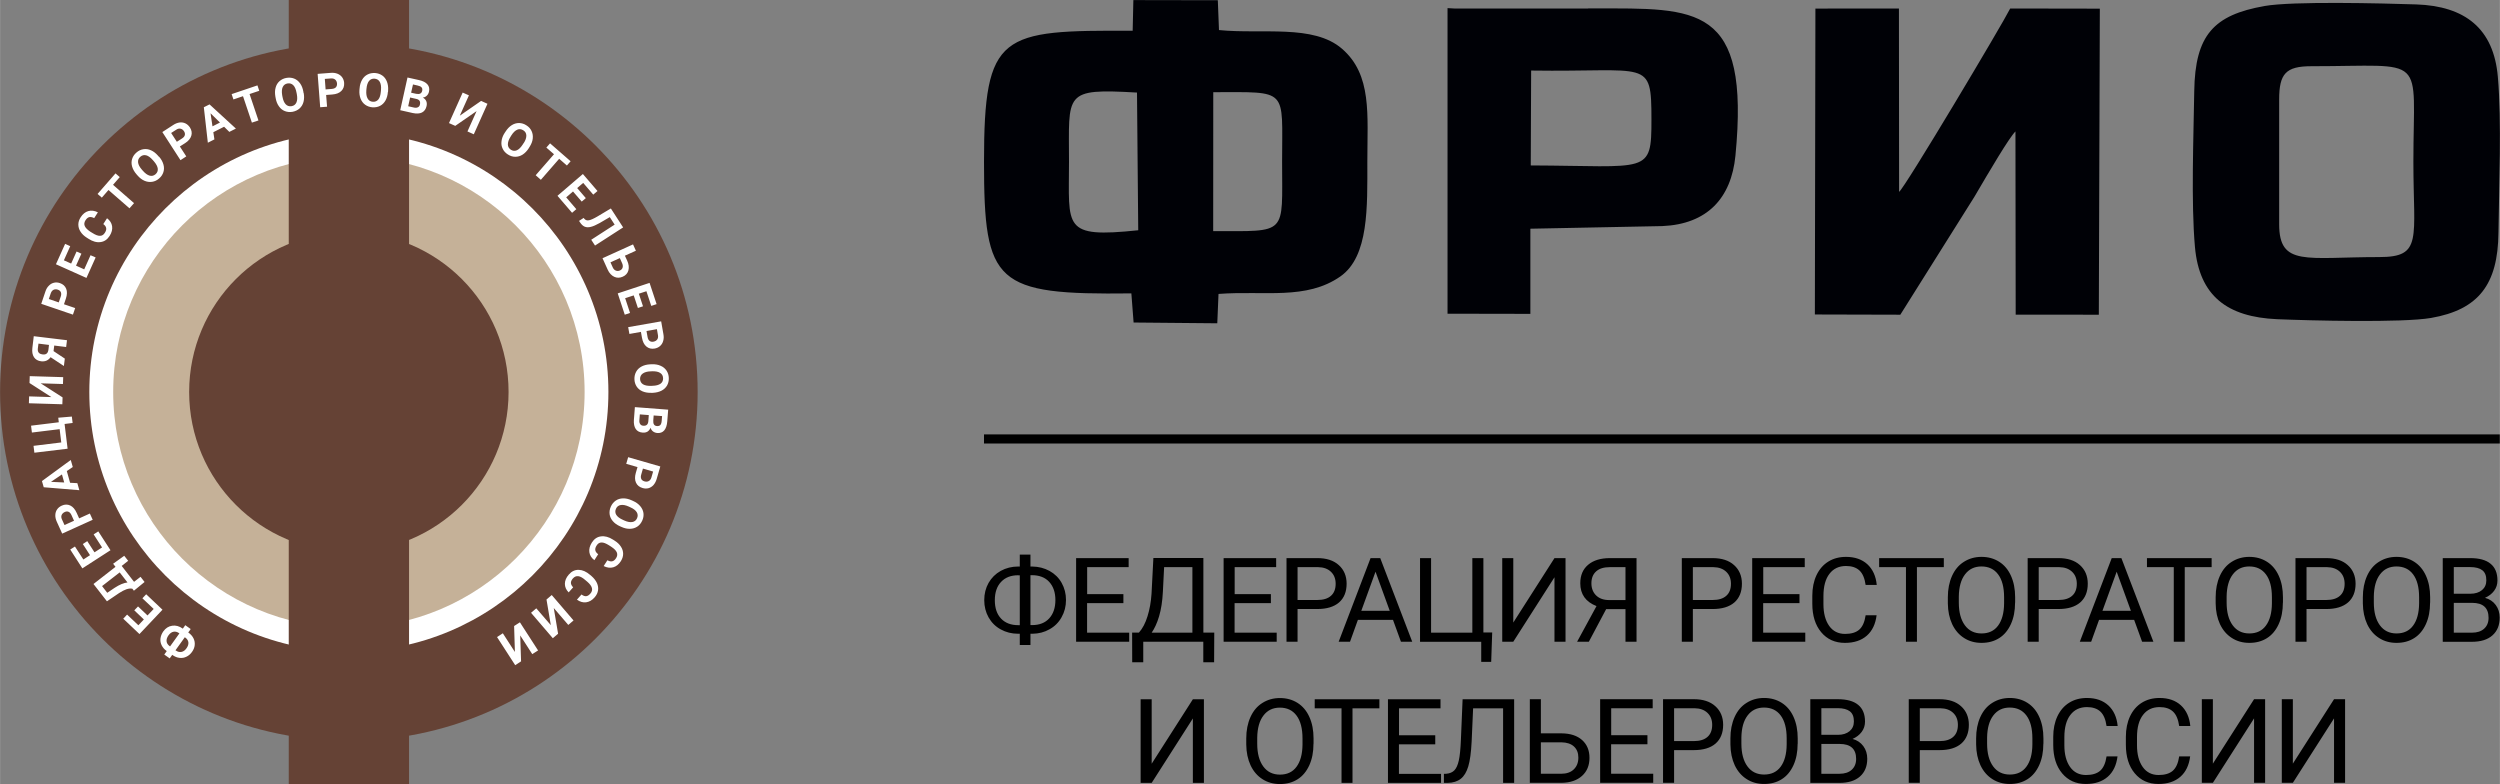
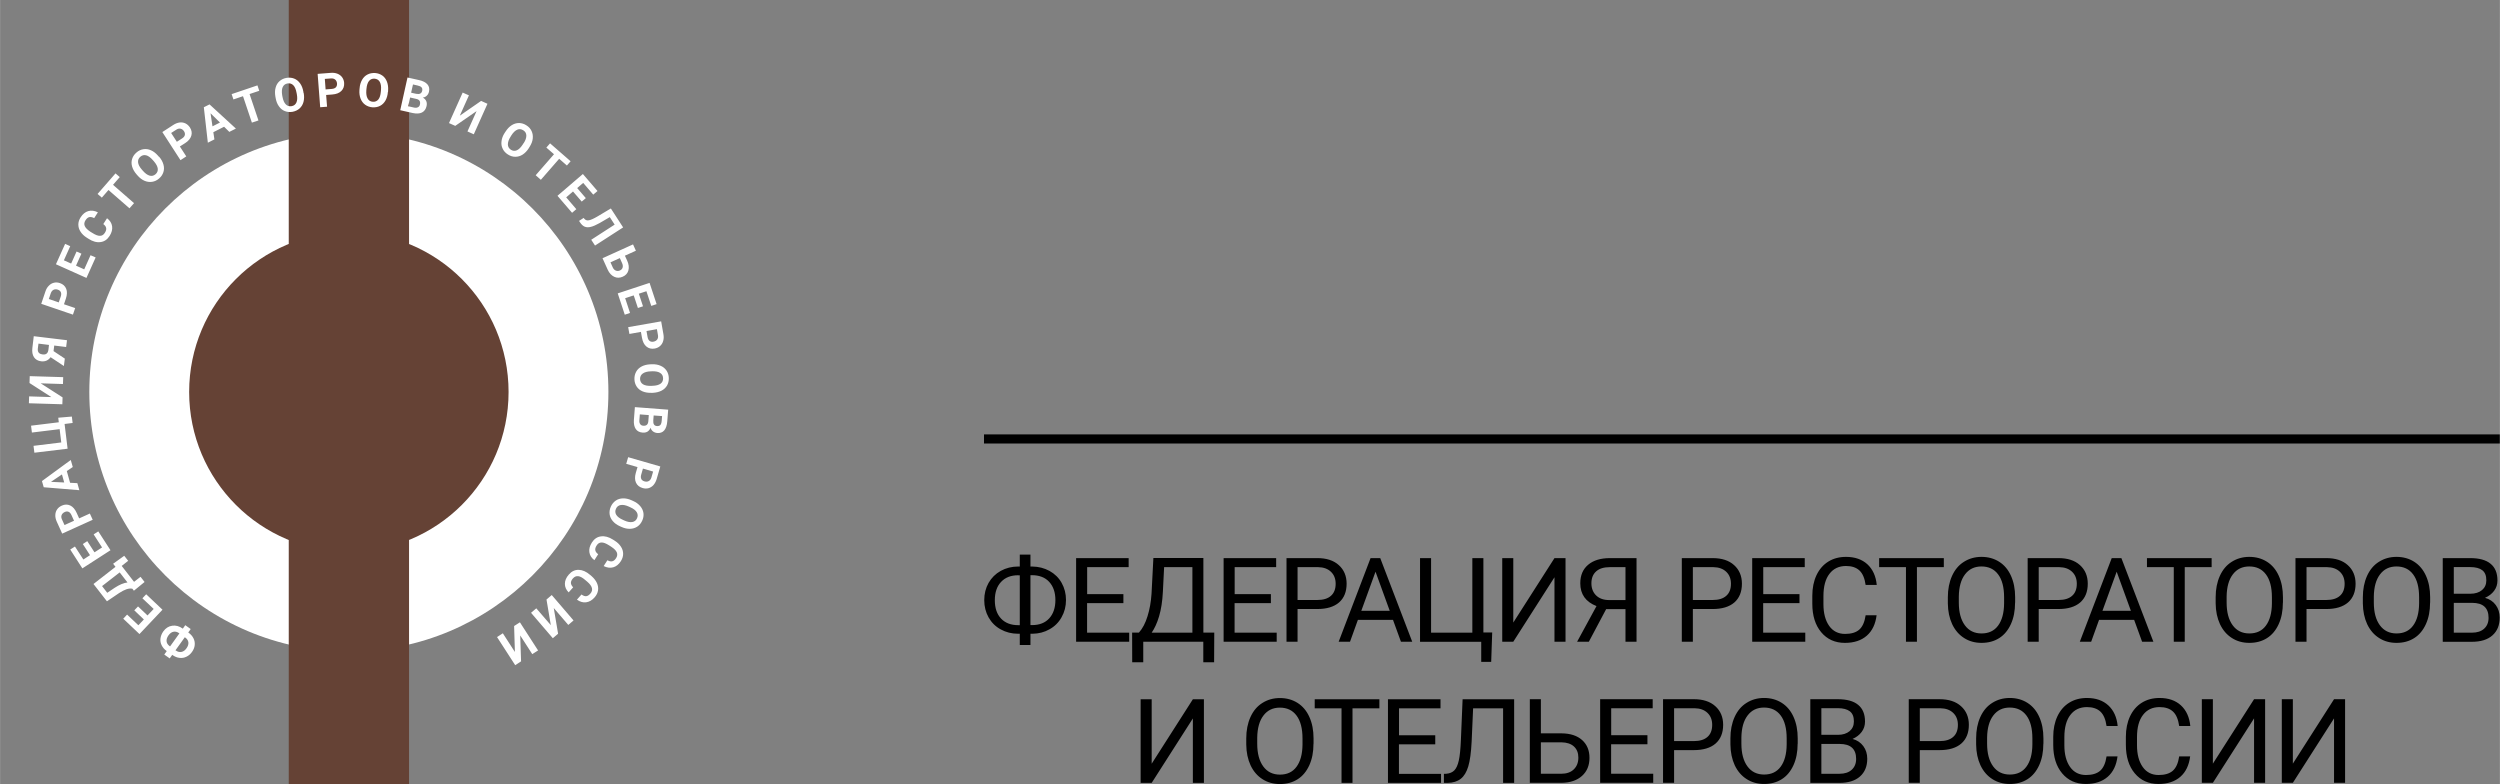
<svg xmlns="http://www.w3.org/2000/svg" xml:space="preserve" width="35.212mm" height="11.043mm" style="shape-rendering:geometricPrecision; text-rendering:geometricPrecision; image-rendering:optimizeQuality; fill-rule:evenodd; clip-rule:evenodd" viewBox="0 0 323.53 101.47">
  <rect x="0" y="0" width="323.53" height="101.47" fill="#808080" stroke="none" />
  <defs>
    <style type="text/css">  .fil2 {fill:black} .fil0 {fill:#000106} .fil3 {fill:#654235} .fil5 {fill:#C5B198} .fil4 {fill:white} .fil1 {fill:black;fill-rule:nonzero} .fil6 {fill:white;fill-rule:nonzero}  </style>
  </defs>
  <g id="Слой_x0020_1">
    <g id="_2557510014672">
      <g>
-         <path class="fil0" d="M157 29.91l0.01 -17.98c9.81,0 8.91,-0.6 8.91,9.02 0,9.56 0.79,8.96 -8.92,8.96zm48.52 -28.81l-17.32 0 -0.87 -0.05 0 0.05 0 7.71 0 31.79 10.72 0.02 0 -11.02 17.08 -0.34c5.8,-0.25 8.92,-3.6 9.46,-9.11 1.91,-19.66 -5,-19.06 -18.27,-19.06l-0.8 -0zm-7.37 8.03c15.19,0.23 15.56,-1.63 15.57,6.32 0.01,7.2 -0.4,6.02 -15.62,5.96l0.05 -12.28zm36.71 31.57l11.07 0.03 9.58 -15.25c1.94,-3.31 4.49,-7.65 5.32,-8.47l0.03 23.71 10.76 0.01 0.13 -39.61 -11.6 -0.02c-0.97,1.96 -13.7,23.33 -14.38,23.73l-0.02 -23.73 -10.81 0.01 -0.07 39.59zm60.1 -27.82c0,-3.32 0.84,-4.31 4.15,-4.31 15.18,-0 13.22,-1.76 13.22,12.38 0,10 1.23,12.32 -4.42,12.32 -9.45,-0 -12.95,1.26 -12.95,-4.25l0 -16.14zm-1.9 -12.1c-6.57,1.16 -8.98,3.76 -9.09,11 -0.09,5.96 -0.42,14.44 0.09,20.18 0.56,6.35 4.19,9.07 10.63,9.35 4.26,0.18 16.2,0.48 19.92,-0.16 6.17,-1.07 8.66,-4.34 8.73,-11.03 0.07,-6.02 0.43,-14.39 -0.08,-20.19 -0.54,-6.23 -4.23,-9.15 -10.58,-9.36 -4.41,-0.14 -15.93,-0.44 -19.63,0.21zm-145.92 11.2l0.16 17.82c-9.87,1.03 -8.96,-0.34 -8.96,-8.85 0,-8.93 -0.76,-9.52 8.8,-8.97zm-0.57 -8c-17.07,-0.07 -19.23,0.21 -19.23,16.97 0,15.81 1.44,17.23 19.07,17.02l0.29 3.77 10.83 0.1 0.16 -3.8c5.94,-0.45 11.35,0.83 15.78,-2.27 3.69,-2.59 3.48,-9.01 3.48,-14.82 0,-6.11 0.63,-11.27 -3.29,-14.65 -3.7,-3.19 -10.34,-1.85 -15.91,-2.41l-0.15 -3.86 -10.93 -0.02 -0.09 3.97z" />
        <path class="fil1" d="M133.35 73.32l0.23 0c0.82,0.01 1.56,0.2 2.24,0.57 0.67,0.37 1.2,0.89 1.57,1.55 0.37,0.66 0.56,1.4 0.56,2.21 0,0.82 -0.19,1.56 -0.57,2.23 -0.37,0.67 -0.89,1.19 -1.56,1.56 -0.66,0.38 -1.4,0.57 -2.21,0.58l-0.26 0 0 1.46 -1.38 0 0 -1.46 -0.21 0c-0.83,0 -1.58,-0.19 -2.25,-0.56 -0.68,-0.37 -1.2,-0.89 -1.58,-1.56 -0.37,-0.66 -0.56,-1.41 -0.56,-2.23 0,-0.82 0.19,-1.57 0.56,-2.23 0.38,-0.66 0.9,-1.18 1.58,-1.56 0.68,-0.37 1.43,-0.56 2.25,-0.56l0.21 0 0 -1.54 1.38 0 0 1.54zm-1.59 1.13c-0.93,0 -1.67,0.28 -2.21,0.86 -0.54,0.57 -0.81,1.36 -0.81,2.37 0,1.02 0.27,1.81 0.81,2.38 0.54,0.57 1.28,0.85 2.23,0.85l0.19 0 0 -6.45 -0.21 0zm1.59 0l0 6.45 0.21 0c0.95,0 1.69,-0.29 2.22,-0.87 0.53,-0.58 0.8,-1.37 0.8,-2.37 0,-0.99 -0.27,-1.77 -0.8,-2.35 -0.53,-0.58 -1.28,-0.87 -2.25,-0.87l-0.18 0zm12.02 3.61l-4.69 0 0 3.82 5.45 0 0 1.17 -6.87 0 0 -10.82 6.8 0 0 1.17 -5.37 0 0 3.49 4.69 0 0 1.17zm11.77 7.65l-1.42 0 0 -2.66 -7.77 0 0 2.66 -1.43 0 -0.01 -3.84 0.88 0c0.47,-0.52 0.84,-1.23 1.11,-2.11 0.28,-0.89 0.45,-1.86 0.52,-2.91l0.24 -4.63 6.47 0 0 9.65 1.41 0 -0.02 3.83zm-8.11 -3.83l5.28 0 0 -8.48 -3.66 0 -0.16 3.18c-0.06,1.24 -0.23,2.3 -0.49,3.18 -0.26,0.88 -0.59,1.58 -0.96,2.12zm15.43 -3.82l-4.69 0 0 3.82 5.45 0 0 1.17 -6.87 0 0 -10.82 6.8 0 0 1.17 -5.37 0 0 3.49 4.69 0 0 1.17zm3.46 0.76l0 4.23 -1.43 0 0 -10.82 3.99 0c1.18,0 2.11,0.3 2.78,0.91 0.67,0.6 1.01,1.41 1.01,2.4 0,1.05 -0.33,1.86 -0.98,2.43 -0.66,0.57 -1.6,0.85 -2.82,0.85l-2.55 0zm0 -1.17l2.57 0c0.76,0 1.35,-0.18 1.75,-0.54 0.41,-0.36 0.61,-0.88 0.61,-1.56 0,-0.64 -0.2,-1.16 -0.61,-1.55 -0.41,-0.39 -0.96,-0.59 -1.67,-0.6l-2.65 0 0 4.25zm12.35 2.57l-4.54 0 -1.02 2.83 -1.47 0 4.13 -10.82 1.25 0 4.14 10.82 -1.46 0 -1.03 -2.83zm-4.1 -1.17l3.68 0 -1.84 -5.06 -1.84 5.06zm7.6 -6.82l1.43 0 0 9.65 5.34 0 0 -9.65 1.43 0 0 9.62 1.14 0 -0.13 3.81 -1.29 0 0 -2.6 -7.92 0 0 -10.82zm17.4 0l1.43 0 0 10.82 -1.43 0 0 -8.34 -5.33 8.34 -1.43 0 0 -10.82 1.43 0 0 8.34 5.33 -8.34zm9.19 10.82l0 -4.22 -2.5 0 -2.24 4.22 -1.52 0 2.51 -4.61c-1.4,-0.55 -2.1,-1.53 -2.1,-2.95 0,-1.03 0.34,-1.83 1.02,-2.4 0.67,-0.57 1.62,-0.86 2.82,-0.86l3.44 0 0 10.82 -1.44 0zm-4.41 -7.56c0,0.65 0.21,1.18 0.61,1.57 0.41,0.4 0.98,0.6 1.7,0.6l2.1 0 0 -4.26 -2.03 0c-0.77,0 -1.36,0.18 -1.77,0.55 -0.41,0.37 -0.61,0.88 -0.61,1.54zm13.13 3.33l0 4.23 -1.43 0 0 -10.82 3.99 0c1.18,0 2.11,0.3 2.78,0.91 0.67,0.6 1.01,1.41 1.01,2.4 0,1.05 -0.33,1.86 -0.98,2.43 -0.66,0.57 -1.6,0.85 -2.82,0.85l-2.55 0zm0 -1.17l2.57 0c0.76,0 1.35,-0.18 1.75,-0.54 0.41,-0.36 0.61,-0.88 0.61,-1.56 0,-0.64 -0.2,-1.16 -0.61,-1.55 -0.41,-0.39 -0.96,-0.59 -1.67,-0.6l-2.65 0 0 4.25zm13.79 0.41l-4.69 0 0 3.82 5.45 0 0 1.17 -6.87 0 0 -10.82 6.8 0 0 1.17 -5.37 0 0 3.49 4.69 0 0 1.17zm9.99 1.56c-0.14,1.14 -0.56,2.03 -1.27,2.65 -0.71,0.62 -1.65,0.93 -2.83,0.93 -1.28,0 -2.3,-0.46 -3.07,-1.38 -0.77,-0.92 -1.15,-2.15 -1.15,-3.68l0 -1.04c0,-1.01 0.18,-1.89 0.54,-2.66 0.36,-0.76 0.87,-1.35 1.53,-1.76 0.66,-0.41 1.42,-0.61 2.29,-0.61 1.15,0 2.07,0.32 2.77,0.96 0.69,0.64 1.1,1.53 1.21,2.67l-1.44 0c-0.12,-0.86 -0.39,-1.49 -0.8,-1.87 -0.42,-0.39 -1,-0.58 -1.74,-0.58 -0.91,0 -1.63,0.34 -2.14,1.01 -0.52,0.67 -0.78,1.63 -0.78,2.88l0 1.05c0,1.18 0.25,2.11 0.74,2.81 0.49,0.69 1.18,1.04 2.06,1.04 0.79,0 1.4,-0.18 1.82,-0.54 0.42,-0.36 0.71,-0.98 0.84,-1.87l1.44 0zm8.7 -6.22l-3.48 0 0 9.65 -1.42 0 0 -9.65 -3.47 0 0 -1.17 8.37 0 0 1.17zm9.22 4.59c0,1.06 -0.18,1.99 -0.54,2.78 -0.36,0.79 -0.86,1.4 -1.51,1.81 -0.66,0.42 -1.42,0.62 -2.29,0.62 -0.85,0 -1.61,-0.21 -2.26,-0.63 -0.66,-0.42 -1.17,-1.01 -1.54,-1.79 -0.36,-0.78 -0.55,-1.67 -0.56,-2.7l0 -0.78c0,-1.04 0.18,-1.96 0.54,-2.76 0.36,-0.8 0.87,-1.41 1.54,-1.83 0.66,-0.42 1.42,-0.64 2.27,-0.64 0.86,0 1.63,0.21 2.29,0.63 0.66,0.42 1.17,1.02 1.53,1.82 0.36,0.8 0.54,1.72 0.54,2.78l0 0.69zm-1.42 -0.7c0,-1.28 -0.26,-2.27 -0.77,-2.95 -0.51,-0.69 -1.24,-1.03 -2.16,-1.03 -0.9,0 -1.61,0.34 -2.13,1.03 -0.52,0.68 -0.78,1.64 -0.8,2.85l0 0.8c0,1.24 0.26,2.22 0.78,2.93 0.52,0.71 1.24,1.06 2.16,1.06 0.92,0 1.64,-0.33 2.14,-1.01 0.5,-0.67 0.77,-1.63 0.78,-2.88l0 -0.8zm4.48 1.53l0 4.23 -1.43 0 0 -10.82 3.99 0c1.18,0 2.11,0.3 2.78,0.91 0.67,0.6 1.01,1.41 1.01,2.4 0,1.05 -0.33,1.86 -0.98,2.43 -0.66,0.57 -1.6,0.85 -2.82,0.85l-2.55 0zm0 -1.17l2.57 0c0.76,0 1.35,-0.18 1.75,-0.54 0.41,-0.36 0.61,-0.88 0.61,-1.56 0,-0.64 -0.2,-1.16 -0.61,-1.55 -0.41,-0.39 -0.96,-0.59 -1.67,-0.6l-2.65 0 0 4.25zm12.35 2.57l-4.54 0 -1.02 2.83 -1.47 0 4.13 -10.82 1.25 0 4.14 10.82 -1.46 0 -1.03 -2.83zm-4.1 -1.17l3.68 0 -1.84 -5.06 -1.84 5.06zm14.13 -5.65l-3.48 0 0 9.65 -1.42 0 0 -9.65 -3.47 0 0 -1.17 8.37 0 0 1.17zm9.22 4.59c0,1.06 -0.18,1.99 -0.54,2.78 -0.36,0.79 -0.86,1.4 -1.51,1.81 -0.66,0.42 -1.42,0.62 -2.29,0.62 -0.85,0 -1.61,-0.21 -2.26,-0.63 -0.66,-0.42 -1.17,-1.01 -1.54,-1.79 -0.36,-0.78 -0.55,-1.67 -0.56,-2.7l0 -0.78c0,-1.04 0.18,-1.96 0.54,-2.76 0.36,-0.8 0.87,-1.41 1.54,-1.83 0.66,-0.42 1.42,-0.64 2.27,-0.64 0.86,0 1.63,0.21 2.29,0.63 0.66,0.42 1.17,1.02 1.53,1.82 0.36,0.8 0.54,1.72 0.54,2.78l0 0.69zm-1.42 -0.7c0,-1.28 -0.26,-2.27 -0.77,-2.95 -0.51,-0.69 -1.24,-1.03 -2.16,-1.03 -0.9,0 -1.61,0.34 -2.13,1.03 -0.52,0.68 -0.78,1.64 -0.8,2.85l0 0.8c0,1.24 0.26,2.22 0.78,2.93 0.52,0.71 1.24,1.06 2.16,1.06 0.92,0 1.64,-0.33 2.14,-1.01 0.5,-0.67 0.77,-1.63 0.78,-2.88l0 -0.8zm4.48 1.53l0 4.23 -1.43 0 0 -10.82 3.99 0c1.18,0 2.11,0.3 2.78,0.91 0.67,0.6 1.01,1.41 1.01,2.4 0,1.05 -0.33,1.86 -0.98,2.43 -0.66,0.57 -1.6,0.85 -2.82,0.85l-2.55 0zm0 -1.17l2.57 0c0.76,0 1.35,-0.18 1.75,-0.54 0.41,-0.36 0.61,-0.88 0.61,-1.56 0,-0.64 -0.2,-1.16 -0.61,-1.55 -0.41,-0.39 -0.96,-0.59 -1.67,-0.6l-2.65 0 0 4.25zm15.99 0.34c0,1.06 -0.18,1.99 -0.54,2.78 -0.36,0.79 -0.86,1.4 -1.51,1.81 -0.66,0.42 -1.42,0.62 -2.29,0.62 -0.85,0 -1.61,-0.21 -2.26,-0.63 -0.66,-0.42 -1.17,-1.01 -1.54,-1.79 -0.36,-0.78 -0.55,-1.67 -0.56,-2.7l0 -0.78c0,-1.04 0.18,-1.96 0.54,-2.76 0.36,-0.8 0.87,-1.41 1.54,-1.83 0.66,-0.42 1.42,-0.64 2.27,-0.64 0.86,0 1.63,0.21 2.29,0.63 0.66,0.42 1.17,1.02 1.53,1.82 0.36,0.8 0.54,1.72 0.54,2.78l0 0.69zm-1.42 -0.7c0,-1.28 -0.26,-2.27 -0.77,-2.95 -0.51,-0.69 -1.24,-1.03 -2.16,-1.03 -0.9,0 -1.61,0.34 -2.13,1.03 -0.52,0.68 -0.78,1.64 -0.8,2.85l0 0.8c0,1.24 0.26,2.22 0.78,2.93 0.52,0.71 1.24,1.06 2.16,1.06 0.92,0 1.64,-0.33 2.14,-1.01 0.5,-0.67 0.77,-1.63 0.78,-2.88l0 -0.8zm3.06 5.76l0 -10.82 3.54 0c1.18,0 2.06,0.24 2.65,0.73 0.59,0.48 0.89,1.2 0.89,2.16 0,0.51 -0.14,0.95 -0.43,1.34 -0.29,0.39 -0.68,0.69 -1.18,0.91 0.59,0.16 1.05,0.47 1.39,0.93 0.34,0.46 0.51,1 0.51,1.64 0,0.97 -0.31,1.73 -0.94,2.29 -0.63,0.56 -1.52,0.83 -2.67,0.83l-3.75 0zm1.43 -5.04l0 3.87 2.35 0c0.67,0 1.19,-0.17 1.57,-0.51 0.38,-0.34 0.58,-0.81 0.58,-1.41 0,-1.29 -0.71,-1.94 -2.13,-1.94l-2.38 0zm0 -1.17l2.15 0c0.62,0 1.12,-0.16 1.5,-0.47 0.37,-0.31 0.56,-0.73 0.56,-1.27 0,-0.6 -0.17,-1.03 -0.52,-1.3 -0.35,-0.27 -0.87,-0.41 -1.58,-0.41l-2.11 0 0 3.44zm-163.19 13.66l1.43 0 0 10.82 -1.43 0 0 -8.34 -5.33 8.34 -1.43 0 0 -10.82 1.43 0 0 8.34 5.33 -8.34zm15.61 5.76c0,1.06 -0.18,1.99 -0.54,2.78 -0.36,0.79 -0.86,1.4 -1.51,1.81 -0.66,0.42 -1.42,0.62 -2.29,0.62 -0.85,0 -1.61,-0.21 -2.26,-0.63 -0.66,-0.42 -1.17,-1.01 -1.54,-1.79 -0.36,-0.78 -0.55,-1.67 -0.56,-2.7l0 -0.78c0,-1.04 0.18,-1.96 0.54,-2.76 0.36,-0.8 0.87,-1.41 1.54,-1.83 0.66,-0.42 1.42,-0.64 2.27,-0.64 0.86,0 1.63,0.21 2.29,0.63 0.66,0.42 1.17,1.02 1.53,1.82 0.36,0.8 0.54,1.72 0.54,2.78l0 0.69zm-1.42 -0.7c0,-1.28 -0.26,-2.27 -0.77,-2.95 -0.51,-0.69 -1.24,-1.03 -2.16,-1.03 -0.9,0 -1.61,0.34 -2.13,1.03 -0.52,0.68 -0.78,1.64 -0.8,2.85l0 0.8c0,1.24 0.26,2.22 0.78,2.93 0.52,0.71 1.24,1.06 2.16,1.06 0.92,0 1.64,-0.33 2.14,-1.01 0.5,-0.67 0.77,-1.63 0.78,-2.88l0 -0.8zm9.95 -3.89l-3.48 0 0 9.65 -1.42 0 0 -9.65 -3.47 0 0 -1.17 8.37 0 0 1.17zm7.22 4.66l-4.69 0 0 3.82 5.45 0 0 1.17 -6.87 0 0 -10.82 6.8 0 0 1.17 -5.37 0 0 3.49 4.69 0 0 1.17zm10.22 -5.83l0 10.82 -1.43 0 0 -9.65 -3.88 0 -0.19 4.29c-0.07,1.44 -0.22,2.52 -0.44,3.24 -0.22,0.72 -0.54,1.26 -0.97,1.59 -0.43,0.34 -1,0.52 -1.71,0.53l-0.47 0 0 -1.17 0.3 -0.01c0.46,-0.04 0.81,-0.19 1.06,-0.45 0.25,-0.26 0.44,-0.69 0.57,-1.27 0.13,-0.58 0.22,-1.47 0.27,-2.68l0.22 -5.24 6.67 0zm3.46 4.41l2.69 0c1.13,0.01 2.01,0.3 2.65,0.87 0.63,0.57 0.95,1.33 0.95,2.3 0,0.98 -0.32,1.75 -0.96,2.33 -0.64,0.58 -1.51,0.88 -2.62,0.9l-4.14 0 0 -10.82 1.43 0 0 4.41zm0 1.17l0 4.06 2.61 0c0.71,0 1.26,-0.19 1.65,-0.57 0.39,-0.38 0.59,-0.88 0.59,-1.52 0,-0.61 -0.19,-1.09 -0.57,-1.44 -0.38,-0.35 -0.92,-0.53 -1.62,-0.54l-2.67 0zm13.78 0.24l-4.69 0 0 3.82 5.45 0 0 1.17 -6.87 0 0 -10.82 6.8 0 0 1.17 -5.37 0 0 3.49 4.69 0 0 1.17zm3.46 0.76l0 4.23 -1.43 0 0 -10.82 3.99 0c1.18,0 2.11,0.3 2.78,0.91 0.67,0.6 1.01,1.41 1.01,2.4 0,1.05 -0.33,1.86 -0.98,2.43 -0.66,0.57 -1.6,0.85 -2.82,0.85l-2.55 0zm0 -1.17l2.57 0c0.76,0 1.35,-0.18 1.75,-0.54 0.41,-0.36 0.61,-0.88 0.61,-1.56 0,-0.64 -0.2,-1.16 -0.61,-1.55 -0.41,-0.39 -0.96,-0.59 -1.67,-0.6l-2.65 0 0 4.25zm15.99 0.34c0,1.06 -0.18,1.99 -0.54,2.78 -0.36,0.79 -0.86,1.4 -1.51,1.81 -0.66,0.42 -1.42,0.62 -2.29,0.62 -0.85,0 -1.61,-0.21 -2.26,-0.63 -0.66,-0.42 -1.17,-1.01 -1.54,-1.79 -0.36,-0.78 -0.55,-1.67 -0.56,-2.7l0 -0.78c0,-1.04 0.18,-1.96 0.54,-2.76 0.36,-0.8 0.87,-1.41 1.54,-1.83 0.66,-0.42 1.42,-0.64 2.27,-0.64 0.86,0 1.63,0.21 2.29,0.63 0.66,0.42 1.17,1.02 1.53,1.82 0.36,0.8 0.54,1.72 0.54,2.78l0 0.69zm-1.42 -0.7c0,-1.28 -0.26,-2.27 -0.77,-2.95 -0.51,-0.69 -1.24,-1.03 -2.16,-1.03 -0.9,0 -1.61,0.34 -2.13,1.03 -0.52,0.68 -0.78,1.64 -0.8,2.85l0 0.8c0,1.24 0.26,2.22 0.78,2.93 0.52,0.71 1.24,1.06 2.16,1.06 0.92,0 1.64,-0.33 2.14,-1.01 0.5,-0.67 0.77,-1.63 0.78,-2.88l0 -0.8zm3.06 5.76l0 -10.82 3.54 0c1.18,0 2.06,0.24 2.65,0.73 0.59,0.48 0.89,1.2 0.89,2.16 0,0.51 -0.14,0.95 -0.43,1.34 -0.29,0.39 -0.68,0.69 -1.18,0.91 0.59,0.16 1.05,0.47 1.39,0.93 0.34,0.46 0.51,1 0.51,1.64 0,0.97 -0.31,1.73 -0.94,2.29 -0.63,0.56 -1.52,0.83 -2.67,0.83l-3.75 0zm1.43 -5.04l0 3.87 2.35 0c0.67,0 1.19,-0.17 1.57,-0.51 0.38,-0.34 0.58,-0.81 0.58,-1.41 0,-1.29 -0.71,-1.94 -2.13,-1.94l-2.38 0zm0 -1.17l2.15 0c0.62,0 1.12,-0.16 1.5,-0.47 0.37,-0.31 0.56,-0.73 0.56,-1.27 0,-0.6 -0.17,-1.03 -0.52,-1.3 -0.35,-0.27 -0.87,-0.41 -1.58,-0.41l-2.11 0 0 3.44zm12.74 1.98l0 4.23 -1.43 0 0 -10.82 3.99 0c1.18,0 2.11,0.3 2.78,0.91 0.67,0.6 1.01,1.41 1.01,2.4 0,1.05 -0.33,1.86 -0.98,2.43 -0.66,0.57 -1.6,0.85 -2.82,0.85l-2.55 0zm0 -1.17l2.57 0c0.76,0 1.35,-0.18 1.75,-0.54 0.41,-0.36 0.61,-0.88 0.61,-1.56 0,-0.64 -0.2,-1.16 -0.61,-1.55 -0.41,-0.39 -0.96,-0.59 -1.67,-0.6l-2.65 0 0 4.25zm15.99 0.34c0,1.06 -0.18,1.99 -0.54,2.78 -0.36,0.79 -0.86,1.4 -1.51,1.81 -0.66,0.42 -1.42,0.62 -2.29,0.62 -0.85,0 -1.61,-0.21 -2.26,-0.63 -0.66,-0.42 -1.17,-1.01 -1.54,-1.79 -0.36,-0.78 -0.55,-1.67 -0.56,-2.7l0 -0.78c0,-1.04 0.18,-1.96 0.54,-2.76 0.36,-0.8 0.87,-1.41 1.54,-1.83 0.66,-0.42 1.42,-0.64 2.27,-0.64 0.86,0 1.63,0.21 2.29,0.63 0.66,0.42 1.17,1.02 1.53,1.82 0.36,0.8 0.54,1.72 0.54,2.78l0 0.69zm-1.42 -0.7c0,-1.28 -0.26,-2.27 -0.77,-2.95 -0.51,-0.69 -1.24,-1.03 -2.16,-1.03 -0.9,0 -1.61,0.34 -2.13,1.03 -0.52,0.68 -0.78,1.64 -0.8,2.85l0 0.8c0,1.24 0.26,2.22 0.78,2.93 0.52,0.71 1.24,1.06 2.16,1.06 0.92,0 1.64,-0.33 2.14,-1.01 0.5,-0.67 0.77,-1.63 0.78,-2.88l0 -0.8zm11.02 2.33c-0.14,1.14 -0.56,2.03 -1.27,2.65 -0.71,0.62 -1.65,0.93 -2.83,0.93 -1.28,0 -2.3,-0.46 -3.07,-1.38 -0.77,-0.92 -1.15,-2.15 -1.15,-3.68l0 -1.04c0,-1.01 0.18,-1.89 0.54,-2.66 0.36,-0.76 0.87,-1.35 1.53,-1.76 0.66,-0.41 1.42,-0.61 2.29,-0.61 1.15,0 2.07,0.32 2.77,0.96 0.69,0.64 1.1,1.53 1.21,2.67l-1.44 0c-0.12,-0.86 -0.39,-1.49 -0.8,-1.87 -0.42,-0.39 -1,-0.58 -1.74,-0.58 -0.91,0 -1.63,0.34 -2.14,1.01 -0.52,0.67 -0.78,1.63 -0.78,2.88l0 1.05c0,1.18 0.25,2.11 0.74,2.81 0.49,0.69 1.18,1.04 2.06,1.04 0.79,0 1.4,-0.18 1.82,-0.54 0.42,-0.36 0.71,-0.98 0.84,-1.87l1.44 0zm9.4 0c-0.14,1.14 -0.56,2.03 -1.27,2.65 -0.71,0.62 -1.65,0.93 -2.83,0.93 -1.28,0 -2.3,-0.46 -3.07,-1.38 -0.77,-0.92 -1.15,-2.15 -1.15,-3.68l0 -1.04c0,-1.01 0.18,-1.89 0.54,-2.66 0.36,-0.76 0.87,-1.35 1.53,-1.76 0.66,-0.41 1.42,-0.61 2.29,-0.61 1.15,0 2.07,0.32 2.77,0.96 0.69,0.64 1.1,1.53 1.21,2.67l-1.44 0c-0.12,-0.86 -0.39,-1.49 -0.8,-1.87 -0.42,-0.39 -1,-0.58 -1.74,-0.58 -0.91,0 -1.63,0.34 -2.14,1.01 -0.52,0.67 -0.78,1.63 -0.78,2.88l0 1.05c0,1.18 0.25,2.11 0.74,2.81 0.49,0.69 1.18,1.04 2.06,1.04 0.79,0 1.4,-0.18 1.82,-0.54 0.42,-0.36 0.71,-0.98 0.84,-1.87l1.44 0zm8.27 -7.39l1.43 0 0 10.82 -1.43 0 0 -8.34 -5.33 8.34 -1.43 0 0 -10.82 1.43 0 0 8.34 5.33 -8.34zm10.35 0l1.43 0 0 10.82 -1.43 0 0 -8.34 -5.33 8.34 -1.43 0 0 -10.82 1.43 0 0 8.34 5.33 -8.34z" />
        <polygon class="fil2" points="323.51,56.22 127.34,56.22 127.34,57.4 323.51,57.4 " />
      </g>
      <g>
-         <path class="fil3" d="M45.14 95.88c24.93,0 45.14,-20.21 45.14,-45.14 0,-24.93 -20.21,-45.14 -45.14,-45.14 -24.93,0 -45.14,20.21 -45.14,45.14 0,24.93 20.21,45.14 45.14,45.14z" />
        <path class="fil4" d="M45.14 84.32c18.55,0 33.59,-15.04 33.59,-33.59 0,-18.55 -15.04,-33.59 -33.59,-33.59 -18.55,0 -33.59,15.04 -33.59,33.59 0,18.55 15.04,33.59 33.59,33.59z" />
-         <path class="fil5" d="M45.14 81.24c16.85,0 30.51,-13.66 30.51,-30.51 0,-16.85 -13.66,-30.5 -30.51,-30.5 -16.85,0 -30.5,13.66 -30.5,30.5 0,16.85 13.66,30.51 30.5,30.51z" />
        <polygon class="fil3" points="37.36,0 52.93,0 52.93,101.47 37.36,101.47 " />
        <path class="fil3" d="M45.14 71.4c11.42,0 20.67,-9.25 20.67,-20.67 0,-11.42 -9.25,-20.67 -20.67,-20.67 -11.42,0 -20.67,9.25 -20.67,20.67 0,11.42 9.25,20.67 20.67,20.67z" />
        <path class="fil6" d="M21.57 84.26l-0.04 -0.03c-0.28,-0.2 -0.48,-0.44 -0.62,-0.72 -0.14,-0.28 -0.19,-0.58 -0.15,-0.89 0.04,-0.31 0.16,-0.61 0.36,-0.9 0.3,-0.42 0.68,-0.67 1.15,-0.74 0.46,-0.07 0.92,0.05 1.38,0.38l0.32 -0.45 0.7 0.5 -0.32 0.45 0.05 0.03c0.28,0.2 0.49,0.44 0.63,0.72 0.14,0.28 0.19,0.57 0.16,0.88 -0.03,0.31 -0.15,0.6 -0.35,0.88 -0.2,0.28 -0.44,0.49 -0.72,0.62 -0.28,0.14 -0.58,0.19 -0.89,0.15 -0.31,-0.03 -0.6,-0.15 -0.88,-0.34l-0.07 -0.05 -0.33 0.46 -0.7 -0.5 0.33 -0.46zm1.18 -0.07c0.24,0.17 0.48,0.23 0.73,0.18 0.25,-0.05 0.47,-0.21 0.66,-0.49 0.18,-0.26 0.26,-0.51 0.23,-0.75 -0.03,-0.24 -0.17,-0.46 -0.42,-0.63l-0.04 -0.03 -1.21 1.69 0.05 0.03zm-0.75 -0.53l1.21 -1.69 -0.05 -0.03c-0.24,-0.17 -0.48,-0.23 -0.72,-0.18 -0.24,0.05 -0.45,0.2 -0.64,0.46 -0.19,0.27 -0.28,0.53 -0.25,0.77 0.02,0.25 0.16,0.46 0.41,0.64l0.04 0.03zm-4.16 -5.19l1.24 1.18 0.8 -0.84 -1.46 -1.38 0.49 -0.52 2.11 2 -2.98 3.15 -2.1 -1.99 0.5 -0.53 1.46 1.38 0.71 -0.75 -1.24 -1.18 0.48 -0.5zm-1.77 -6.54l0.51 0.65 -0.84 0.66 1.6 2.06 0.84 -0.65 0.52 0.67 -1.38 1.13 -0.2 -0.26c-0.22,-0.05 -0.48,-0.02 -0.76,0.07 -0.28,0.1 -0.6,0.26 -0.95,0.49l-1.58 1.07 -1.74 -2.24 2.85 -2.22 -0.31 -0.4 1.45 -1.04zm0.42 3.45l-1.01 -1.3 -2.28 1.77 0.67 0.87 0.95 -0.64c0.64,-0.42 1.2,-0.65 1.68,-0.7zm-5.2 -5.34l0.93 1.44 0.98 -0.63 -1.09 -1.69 0.6 -0.39 1.58 2.44 -3.64 2.35 -1.57 -2.44 0.61 -0.39 1.09 1.68 0.86 -0.56 -0.93 -1.44 0.58 -0.38zm-1.06 -2.95l1.39 -0.63 0.37 0.81 -3.95 1.79 -0.7 -1.54c-0.13,-0.29 -0.2,-0.58 -0.19,-0.86 0.01,-0.27 0.08,-0.52 0.23,-0.73 0.14,-0.21 0.34,-0.37 0.6,-0.49 0.39,-0.18 0.75,-0.18 1.1,-0.02 0.34,0.16 0.62,0.48 0.83,0.95l0.32 0.71zm-0.66 0.3l-0.33 -0.73c-0.1,-0.21 -0.22,-0.36 -0.37,-0.42 -0.15,-0.07 -0.32,-0.06 -0.51,0.03 -0.19,0.09 -0.32,0.22 -0.39,0.38 -0.07,0.17 -0.06,0.35 0.03,0.55l0.34 0.75 1.24 -0.56zm-0.93 -6.42l0.42 1.51 0.94 0.05 0.26 0.91 -4.61 -0.38 -0.23 -0.8 3.73 -2.73 0.26 0.91 -0.78 0.53zm-0.34 1.47l-0.29 -1.04 -1.42 0.96 1.71 0.08zm-3.86 -3.85l-0.11 -0.89 3.59 -0.44 -0.21 -1.72 -3.59 0.44 -0.11 -0.89 3.59 -0.44 -0.07 -0.59 1.76 -0.15 0.1 0.83 -1.04 0.13 0.39 3.2 -4.3 0.52zm-0.63 -9.02l0.03 -0.89 4.33 0.13 -0.03 0.89 -2.88 -0.09 2.83 1.82 -0.03 0.89 -4.33 -0.13 0.03 -0.89 2.88 0.09 -2.83 -1.82zm4.75 -4.66l-1.55 -0.19 -0.09 0.72 1.46 0.97 -0.12 0.96 -1.72 -1.14c-0.3,0.41 -0.7,0.59 -1.22,0.53 -0.42,-0.05 -0.73,-0.23 -0.93,-0.53 -0.2,-0.31 -0.27,-0.7 -0.21,-1.2l0.18 -1.52 4.3 0.52 -0.11 0.89zm-3.07 0.96c0.24,0.03 0.42,-0.01 0.54,-0.11 0.12,-0.1 0.2,-0.27 0.23,-0.51l0.07 -0.61 -1.36 -0.17 -0.08 0.61c-0.06,0.47 0.14,0.73 0.59,0.78zm2.79 -6.49l1.44 0.49 -0.29 0.85 -4.1 -1.4 0.54 -1.6c0.1,-0.31 0.25,-0.56 0.45,-0.75 0.19,-0.2 0.41,-0.32 0.66,-0.38 0.25,-0.06 0.51,-0.04 0.77,0.05 0.4,0.14 0.67,0.38 0.81,0.74 0.14,0.35 0.12,0.77 -0.04,1.26l-0.25 0.74zm-0.69 -0.23l0.26 -0.76c0.08,-0.22 0.08,-0.41 0.02,-0.57 -0.07,-0.15 -0.19,-0.26 -0.39,-0.33 -0.2,-0.07 -0.38,-0.06 -0.55,0.01 -0.16,0.08 -0.28,0.22 -0.36,0.43l-0.26 0.77 1.29 0.44zm2.94 -6.33l-0.7 1.56 1.06 0.48 0.82 -1.83 0.66 0.29 -1.19 2.65 -3.95 -1.77 1.19 -2.64 0.66 0.3 -0.82 1.83 0.94 0.42 0.7 -1.56 0.63 0.28zm3.32 -4.57c0.37,0.28 0.59,0.62 0.65,1.03 0.06,0.41 -0.05,0.82 -0.32,1.25 -0.3,0.47 -0.69,0.74 -1.18,0.8 -0.49,0.07 -1.01,-0.07 -1.56,-0.43l-0.22 -0.14c-0.35,-0.22 -0.62,-0.48 -0.81,-0.78 -0.19,-0.29 -0.28,-0.6 -0.28,-0.92 0,-0.32 0.1,-0.63 0.3,-0.94 0.27,-0.42 0.6,-0.69 0.99,-0.8 0.39,-0.11 0.8,-0.06 1.24,0.16l-0.48 0.75c-0.25,-0.13 -0.46,-0.17 -0.64,-0.13 -0.18,0.05 -0.34,0.18 -0.49,0.42 -0.16,0.25 -0.19,0.5 -0.09,0.73 0.1,0.24 0.34,0.48 0.71,0.73l0.28 0.17c0.39,0.25 0.72,0.38 0.98,0.37 0.26,-0 0.47,-0.13 0.63,-0.39 0.15,-0.23 0.21,-0.44 0.17,-0.62 -0.03,-0.18 -0.15,-0.35 -0.37,-0.51l0.48 -0.75zm1.64 -5.33l-0.87 1 2.72 2.37 -0.59 0.67 -2.72 -2.37 -0.86 0.99 -0.55 -0.48 2.32 -2.66 0.55 0.48zm5.09 -2.64c0.28,0.32 0.46,0.65 0.56,1 0.1,0.34 0.1,0.67 0,0.99 -0.1,0.32 -0.28,0.59 -0.56,0.83 -0.27,0.24 -0.57,0.38 -0.9,0.43 -0.33,0.05 -0.65,0.01 -0.98,-0.13 -0.33,-0.14 -0.63,-0.37 -0.9,-0.68l-0.14 -0.16c-0.28,-0.32 -0.47,-0.66 -0.57,-1 -0.1,-0.34 -0.1,-0.68 0,-0.99 0.1,-0.32 0.28,-0.59 0.56,-0.83 0.27,-0.24 0.57,-0.38 0.9,-0.43 0.32,-0.05 0.65,-0.01 0.98,0.14 0.33,0.14 0.63,0.38 0.91,0.7l0.13 0.15zm-0.81 0.44c-0.3,-0.34 -0.59,-0.55 -0.86,-0.62 -0.28,-0.07 -0.53,-0.01 -0.76,0.19 -0.23,0.2 -0.32,0.44 -0.29,0.72 0.03,0.28 0.19,0.6 0.49,0.94l0.14 0.16c0.29,0.33 0.58,0.54 0.86,0.62 0.28,0.08 0.54,0.02 0.77,-0.18 0.23,-0.2 0.32,-0.44 0.29,-0.72 -0.03,-0.28 -0.2,-0.6 -0.49,-0.94l-0.14 -0.16zm3.5 -1.76l0.83 1.28 -0.75 0.49 -2.35 -3.64 1.42 -0.92c0.27,-0.18 0.55,-0.28 0.82,-0.32 0.27,-0.03 0.52,0.01 0.75,0.12 0.23,0.11 0.42,0.29 0.58,0.52 0.23,0.36 0.29,0.72 0.18,1.08 -0.11,0.36 -0.38,0.69 -0.81,0.96l-0.66 0.42zm-0.39 -0.61l0.67 -0.43c0.2,-0.13 0.32,-0.27 0.36,-0.43 0.04,-0.16 0.01,-0.33 -0.1,-0.5 -0.12,-0.18 -0.26,-0.29 -0.44,-0.33 -0.18,-0.04 -0.36,-0.01 -0.54,0.11l-0.69 0.44 0.74 1.14zm6.12 -1.95l-1.4 0.71 0.14 0.93 -0.85 0.43 -0.52 -4.59 0.74 -0.37 3.41 3.13 -0.85 0.43 -0.67 -0.66zm-1.51 -0.05l0.97 -0.49 -1.22 -1.2 0.25 1.69zm6.06 -4.6l-1.26 0.42 1.15 3.42 -0.85 0.28 -1.15 -3.42 -1.24 0.42 -0.23 -0.69 3.34 -1.13 0.23 0.69zm5.75 0.3c0.07,0.42 0.06,0.8 -0.03,1.14 -0.09,0.34 -0.26,0.62 -0.51,0.85 -0.25,0.22 -0.55,0.36 -0.91,0.43 -0.35,0.06 -0.68,0.03 -0.99,-0.09 -0.31,-0.12 -0.57,-0.33 -0.77,-0.62 -0.21,-0.29 -0.35,-0.64 -0.42,-1.05l-0.04 -0.21c-0.07,-0.42 -0.07,-0.8 0.03,-1.15 0.09,-0.35 0.26,-0.63 0.51,-0.85 0.25,-0.22 0.55,-0.36 0.9,-0.42 0.36,-0.06 0.69,-0.03 0.99,0.09 0.31,0.12 0.56,0.33 0.77,0.62 0.21,0.29 0.35,0.65 0.42,1.07l0.03 0.19zm-0.93 -0.04c-0.08,-0.45 -0.22,-0.78 -0.42,-0.98 -0.2,-0.2 -0.45,-0.28 -0.75,-0.23 -0.29,0.05 -0.5,0.21 -0.62,0.47 -0.12,0.26 -0.14,0.61 -0.07,1.05l0.04 0.21c0.08,0.44 0.22,0.76 0.42,0.97 0.2,0.21 0.45,0.29 0.76,0.24 0.3,-0.05 0.5,-0.21 0.62,-0.47 0.12,-0.26 0.14,-0.61 0.06,-1.06l-0.04 -0.21zm3.83 0.28l0.12 1.52 -0.89 0.07 -0.33 -4.32 1.69 -0.13c0.32,-0.03 0.61,0.01 0.87,0.11 0.25,0.1 0.46,0.25 0.61,0.46 0.15,0.21 0.24,0.45 0.26,0.73 0.03,0.42 -0.09,0.77 -0.36,1.04 -0.27,0.27 -0.66,0.42 -1.18,0.46l-0.78 0.06zm-0.06 -0.72l0.79 -0.06c0.24,-0.02 0.41,-0.09 0.53,-0.21 0.11,-0.12 0.16,-0.28 0.15,-0.49 -0.02,-0.21 -0.09,-0.38 -0.23,-0.5 -0.14,-0.12 -0.31,-0.17 -0.53,-0.16l-0.82 0.06 0.1 1.36zm8.05 0.34c-0.03,0.43 -0.14,0.79 -0.31,1.1 -0.18,0.31 -0.41,0.54 -0.7,0.69 -0.29,0.15 -0.62,0.21 -0.98,0.19 -0.36,-0.03 -0.67,-0.14 -0.94,-0.33 -0.27,-0.19 -0.47,-0.46 -0.6,-0.79 -0.13,-0.33 -0.18,-0.71 -0.15,-1.12l0.02 -0.21c0.03,-0.43 0.14,-0.79 0.32,-1.11 0.18,-0.31 0.41,-0.54 0.71,-0.69 0.29,-0.15 0.62,-0.21 0.98,-0.19 0.36,0.03 0.67,0.14 0.94,0.33 0.27,0.19 0.46,0.46 0.59,0.79 0.13,0.34 0.18,0.72 0.15,1.14l-0.01 0.19zm-0.89 -0.27c0.04,-0.45 -0.02,-0.8 -0.16,-1.05 -0.15,-0.25 -0.37,-0.38 -0.67,-0.41 -0.3,-0.02 -0.54,0.08 -0.72,0.3 -0.18,0.22 -0.29,0.56 -0.33,1.01l-0.02 0.21c-0.03,0.44 0.02,0.79 0.17,1.05 0.14,0.26 0.37,0.4 0.67,0.42 0.3,0.02 0.54,-0.08 0.72,-0.3 0.18,-0.22 0.28,-0.56 0.32,-1.01l0.02 -0.21zm2.49 2.62l0.94 -4.23 1.48 0.33c0.51,0.11 0.88,0.3 1.1,0.56 0.22,0.25 0.29,0.57 0.2,0.95 -0.05,0.21 -0.14,0.38 -0.28,0.51 -0.14,0.14 -0.31,0.22 -0.52,0.25 0.2,0.1 0.35,0.25 0.44,0.44 0.09,0.19 0.1,0.41 0.05,0.65 -0.09,0.41 -0.29,0.68 -0.6,0.84 -0.31,0.15 -0.7,0.17 -1.18,0.07l-1.64 -0.37zm1.28 -1.64l-0.25 1.13 0.75 0.17c0.21,0.05 0.38,0.03 0.51,-0.04 0.14,-0.07 0.23,-0.19 0.26,-0.36 0.09,-0.39 -0.07,-0.63 -0.47,-0.72l-0.8 -0.18zm0.14 -0.62l0.64 0.14c0.44,0.09 0.7,-0.04 0.78,-0.38 0.04,-0.19 0.02,-0.34 -0.08,-0.45 -0.09,-0.11 -0.26,-0.19 -0.5,-0.24l-0.61 -0.14 -0.24 1.06zm9.05 1.06l0.82 0.37 -1.77 3.95 -0.82 -0.37 1.18 -2.63 -2.76 1.91 -0.81 -0.36 1.77 -3.95 0.81 0.36 -1.18 2.63 2.77 -1.92zm6.16 6.13c-0.23,0.36 -0.5,0.63 -0.79,0.82 -0.3,0.19 -0.61,0.28 -0.95,0.28 -0.33,-0 -0.65,-0.1 -0.96,-0.3 -0.3,-0.19 -0.53,-0.44 -0.67,-0.74 -0.15,-0.3 -0.2,-0.62 -0.15,-0.98 0.04,-0.35 0.17,-0.71 0.4,-1.06l0.12 -0.18c0.23,-0.36 0.5,-0.64 0.8,-0.83 0.3,-0.19 0.62,-0.28 0.95,-0.28 0.33,0.01 0.65,0.1 0.95,0.3 0.31,0.19 0.53,0.44 0.67,0.74 0.14,0.3 0.19,0.62 0.15,0.98 -0.04,0.36 -0.18,0.71 -0.41,1.07l-0.1 0.16zm-0.66 -0.65c0.25,-0.38 0.36,-0.72 0.35,-1.01 -0.01,-0.29 -0.14,-0.51 -0.4,-0.67 -0.25,-0.16 -0.51,-0.19 -0.77,-0.08 -0.26,0.11 -0.52,0.35 -0.76,0.73l-0.11 0.18c-0.24,0.37 -0.35,0.71 -0.35,1 0,0.29 0.14,0.52 0.39,0.69 0.25,0.16 0.51,0.18 0.77,0.07 0.26,-0.11 0.51,-0.36 0.76,-0.74l0.11 -0.18zm5.6 2.88l-1 -0.87 -2.37 2.72 -0.67 -0.59 2.37 -2.72 -0.99 -0.86 0.48 -0.55 2.66 2.32 -0.48 0.55zm1.91 4.66l-1.12 -1.3 -0.88 0.76 1.31 1.53 -0.55 0.47 -1.89 -2.2 3.29 -2.82 1.89 2.2 -0.55 0.47 -1.3 -1.52 -0.78 0.67 1.12 1.3 -0.53 0.45zm5.37 3.35l-3.64 2.35 -0.49 -0.75 3.03 -1.96 -0.63 -0.97 -1.32 0.77c-0.45,0.25 -0.83,0.42 -1.13,0.49 -0.3,0.08 -0.57,0.07 -0.79,-0.02 -0.22,-0.09 -0.42,-0.27 -0.61,-0.56l-0.13 -0.19 0.6 -0.39 0.09 0.12c0.15,0.17 0.34,0.24 0.59,0.19 0.24,-0.04 0.62,-0.21 1.13,-0.51l1.71 -1.02 1.58 2.44zm0.23 3.67l0.29 0.63c0.21,0.46 0.26,0.88 0.16,1.26 -0.1,0.37 -0.34,0.65 -0.73,0.82 -0.38,0.17 -0.75,0.18 -1.11,0.01 -0.35,-0.17 -0.64,-0.47 -0.84,-0.92l-0.67 -1.48 3.95 -1.79 0.37 0.82 -1.42 0.64zm-0.65 0.3l-1.22 0.55 0.29 0.65c0.09,0.21 0.23,0.35 0.4,0.42 0.17,0.07 0.35,0.07 0.54,-0.02 0.18,-0.08 0.29,-0.2 0.34,-0.37 0.05,-0.17 0.03,-0.35 -0.06,-0.56l-0.3 -0.67zm2.33 6.46l-0.54 -1.63 -1.11 0.36 0.63 1.91 -0.68 0.23 -0.91 -2.76 4.12 -1.36 0.91 2.75 -0.69 0.23 -0.63 -1.9 -0.98 0.32 0.54 1.63 -0.66 0.22zm0.4 3.09l-1.5 0.27 -0.16 -0.88 4.27 -0.75 0.29 1.66c0.06,0.32 0.05,0.61 -0.03,0.88 -0.07,0.26 -0.21,0.48 -0.4,0.65 -0.19,0.17 -0.43,0.28 -0.7,0.33 -0.42,0.07 -0.77,-0.01 -1.07,-0.26 -0.29,-0.24 -0.48,-0.62 -0.57,-1.12l-0.14 -0.77zm0.71 -0.12l0.14 0.79c0.04,0.23 0.13,0.4 0.26,0.5 0.13,0.1 0.3,0.14 0.5,0.1 0.21,-0.04 0.37,-0.13 0.48,-0.27 0.11,-0.15 0.14,-0.33 0.11,-0.55l-0.14 -0.8 -1.34 0.24zm0.62 8.01c-0.43,0.01 -0.8,-0.05 -1.13,-0.19 -0.33,-0.14 -0.58,-0.35 -0.76,-0.62 -0.18,-0.28 -0.28,-0.59 -0.29,-0.96 -0.01,-0.36 0.07,-0.68 0.23,-0.97 0.16,-0.29 0.4,-0.51 0.72,-0.68 0.31,-0.16 0.68,-0.25 1.1,-0.27l0.21 -0.01c0.43,-0.01 0.8,0.05 1.13,0.2 0.33,0.14 0.58,0.35 0.77,0.63 0.18,0.28 0.28,0.59 0.29,0.96 0.01,0.36 -0.07,0.68 -0.23,0.97 -0.17,0.28 -0.41,0.51 -0.73,0.67 -0.32,0.16 -0.69,0.25 -1.12,0.27l-0.19 0.01zm0.17 -0.91c0.45,-0.01 0.8,-0.11 1.03,-0.27 0.23,-0.17 0.34,-0.41 0.33,-0.71 -0.01,-0.3 -0.13,-0.53 -0.37,-0.68 -0.24,-0.16 -0.58,-0.23 -1.03,-0.22l-0.21 0.01c-0.44,0.01 -0.78,0.11 -1.02,0.28 -0.24,0.17 -0.35,0.41 -0.35,0.71 0.01,0.3 0.14,0.53 0.37,0.68 0.24,0.15 0.59,0.22 1.04,0.21l0.21 -0.01zm-2.3 2.76l4.32 0.33 -0.12 1.51c-0.04,0.52 -0.17,0.91 -0.39,1.17 -0.22,0.26 -0.53,0.37 -0.91,0.34 -0.21,-0.02 -0.39,-0.09 -0.55,-0.21 -0.15,-0.12 -0.26,-0.28 -0.32,-0.48 -0.07,0.22 -0.2,0.38 -0.37,0.5 -0.18,0.11 -0.39,0.16 -0.63,0.14 -0.42,-0.03 -0.72,-0.19 -0.91,-0.47 -0.19,-0.28 -0.27,-0.67 -0.24,-1.16l0.13 -1.68zm1.81 1.03l-1.16 -0.09 -0.06 0.76c-0.02,0.21 0.02,0.38 0.11,0.5 0.09,0.13 0.22,0.2 0.4,0.21 0.4,0.03 0.61,-0.16 0.65,-0.57l0.06 -0.82zm0.63 0.05l-0.05 0.66c-0.03,0.45 0.13,0.69 0.48,0.71 0.2,0.01 0.34,-0.03 0.44,-0.14 0.09,-0.11 0.15,-0.28 0.17,-0.53l0.05 -0.62 -1.09 -0.08zm-2.09 6.68l-1.46 -0.42 0.25 -0.86 4.16 1.2 -0.47 1.62c-0.09,0.31 -0.23,0.57 -0.41,0.78 -0.18,0.2 -0.4,0.34 -0.64,0.41 -0.25,0.07 -0.51,0.06 -0.78,-0.02 -0.41,-0.12 -0.69,-0.35 -0.85,-0.7 -0.16,-0.35 -0.16,-0.77 -0.02,-1.26l0.22 -0.75zm0.7 0.2l-0.22 0.77c-0.07,0.23 -0.06,0.41 0.01,0.57 0.07,0.15 0.21,0.25 0.41,0.31 0.2,0.06 0.39,0.05 0.55,-0.04 0.16,-0.08 0.27,-0.23 0.34,-0.44l0.23 -0.79 -1.3 -0.38zm-2.97 7.46c-0.39,-0.17 -0.7,-0.4 -0.93,-0.67 -0.23,-0.27 -0.37,-0.57 -0.41,-0.89 -0.04,-0.33 0.01,-0.66 0.16,-0.99 0.15,-0.33 0.36,-0.58 0.63,-0.77 0.27,-0.19 0.59,-0.28 0.94,-0.29 0.35,-0.01 0.72,0.07 1.1,0.24l0.2 0.09c0.39,0.17 0.7,0.4 0.93,0.67 0.23,0.27 0.37,0.57 0.42,0.9 0.04,0.33 -0.01,0.66 -0.16,0.98 -0.15,0.33 -0.36,0.59 -0.63,0.77 -0.27,0.18 -0.59,0.28 -0.95,0.29 -0.36,0.01 -0.73,-0.07 -1.12,-0.25l-0.18 -0.08zm0.55 -0.75c0.42,0.19 0.76,0.25 1.05,0.2 0.28,-0.05 0.49,-0.21 0.61,-0.49 0.12,-0.27 0.11,-0.53 -0.04,-0.78 -0.15,-0.24 -0.42,-0.46 -0.84,-0.64l-0.19 -0.09c-0.4,-0.18 -0.75,-0.25 -1.04,-0.2 -0.29,0.05 -0.5,0.21 -0.62,0.49 -0.12,0.27 -0.11,0.53 0.04,0.78 0.15,0.24 0.43,0.46 0.84,0.64l0.19 0.09zm-3.86 5.14c-0.38,-0.28 -0.59,-0.62 -0.65,-1.03 -0.06,-0.4 0.05,-0.82 0.32,-1.25 0.3,-0.47 0.69,-0.74 1.18,-0.8 0.49,-0.07 1.01,0.07 1.56,0.42l0.22 0.14c0.35,0.22 0.62,0.48 0.81,0.78 0.19,0.29 0.28,0.6 0.28,0.92 -0,0.32 -0.1,0.63 -0.29,0.94 -0.27,0.42 -0.6,0.69 -0.99,0.8 -0.39,0.11 -0.8,0.06 -1.24,-0.16l0.48 -0.75c0.25,0.13 0.46,0.18 0.64,0.13 0.18,-0.04 0.34,-0.18 0.49,-0.41 0.16,-0.25 0.19,-0.5 0.09,-0.74 -0.1,-0.24 -0.34,-0.48 -0.72,-0.73l-0.28 -0.18c-0.4,-0.25 -0.72,-0.38 -0.98,-0.37 -0.26,0 -0.47,0.13 -0.63,0.39 -0.15,0.23 -0.21,0.44 -0.17,0.62 0.03,0.18 0.16,0.35 0.37,0.51l-0.48 0.75zm-3.33 4.17c-0.33,-0.33 -0.49,-0.7 -0.49,-1.11 0,-0.41 0.17,-0.81 0.5,-1.19 0.36,-0.42 0.79,-0.63 1.28,-0.62 0.49,0.01 0.98,0.22 1.48,0.65l0.2 0.17c0.31,0.27 0.54,0.57 0.69,0.89 0.14,0.32 0.19,0.64 0.14,0.95 -0.05,0.32 -0.19,0.61 -0.43,0.89 -0.33,0.38 -0.69,0.59 -1.1,0.65 -0.4,0.06 -0.8,-0.06 -1.2,-0.34l0.59 -0.67c0.23,0.17 0.43,0.24 0.61,0.22 0.18,-0.02 0.36,-0.13 0.54,-0.34 0.2,-0.22 0.26,-0.46 0.2,-0.71 -0.06,-0.25 -0.26,-0.53 -0.6,-0.82l-0.25 -0.21c-0.35,-0.31 -0.66,-0.48 -0.92,-0.51 -0.26,-0.03 -0.48,0.06 -0.69,0.29 -0.18,0.21 -0.27,0.41 -0.26,0.59 0.01,0.18 0.1,0.37 0.29,0.56l-0.59 0.67zm-1.37 5.35l-0.68 0.58 -2.82 -3.29 0.68 -0.58 1.88 2.18 -0.56 -3.32 0.68 -0.58 2.82 3.29 -0.68 0.58 -1.88 -2.19 0.56 3.32zm-4.8 3.58l-0.75 0.49 -2.35 -3.64 0.75 -0.49 1.56 2.42 -0.1 -3.36 0.75 -0.48 2.35 3.64 -0.75 0.48 -1.56 -2.42 0.11 3.36z" />
      </g>
    </g>
  </g>
</svg>